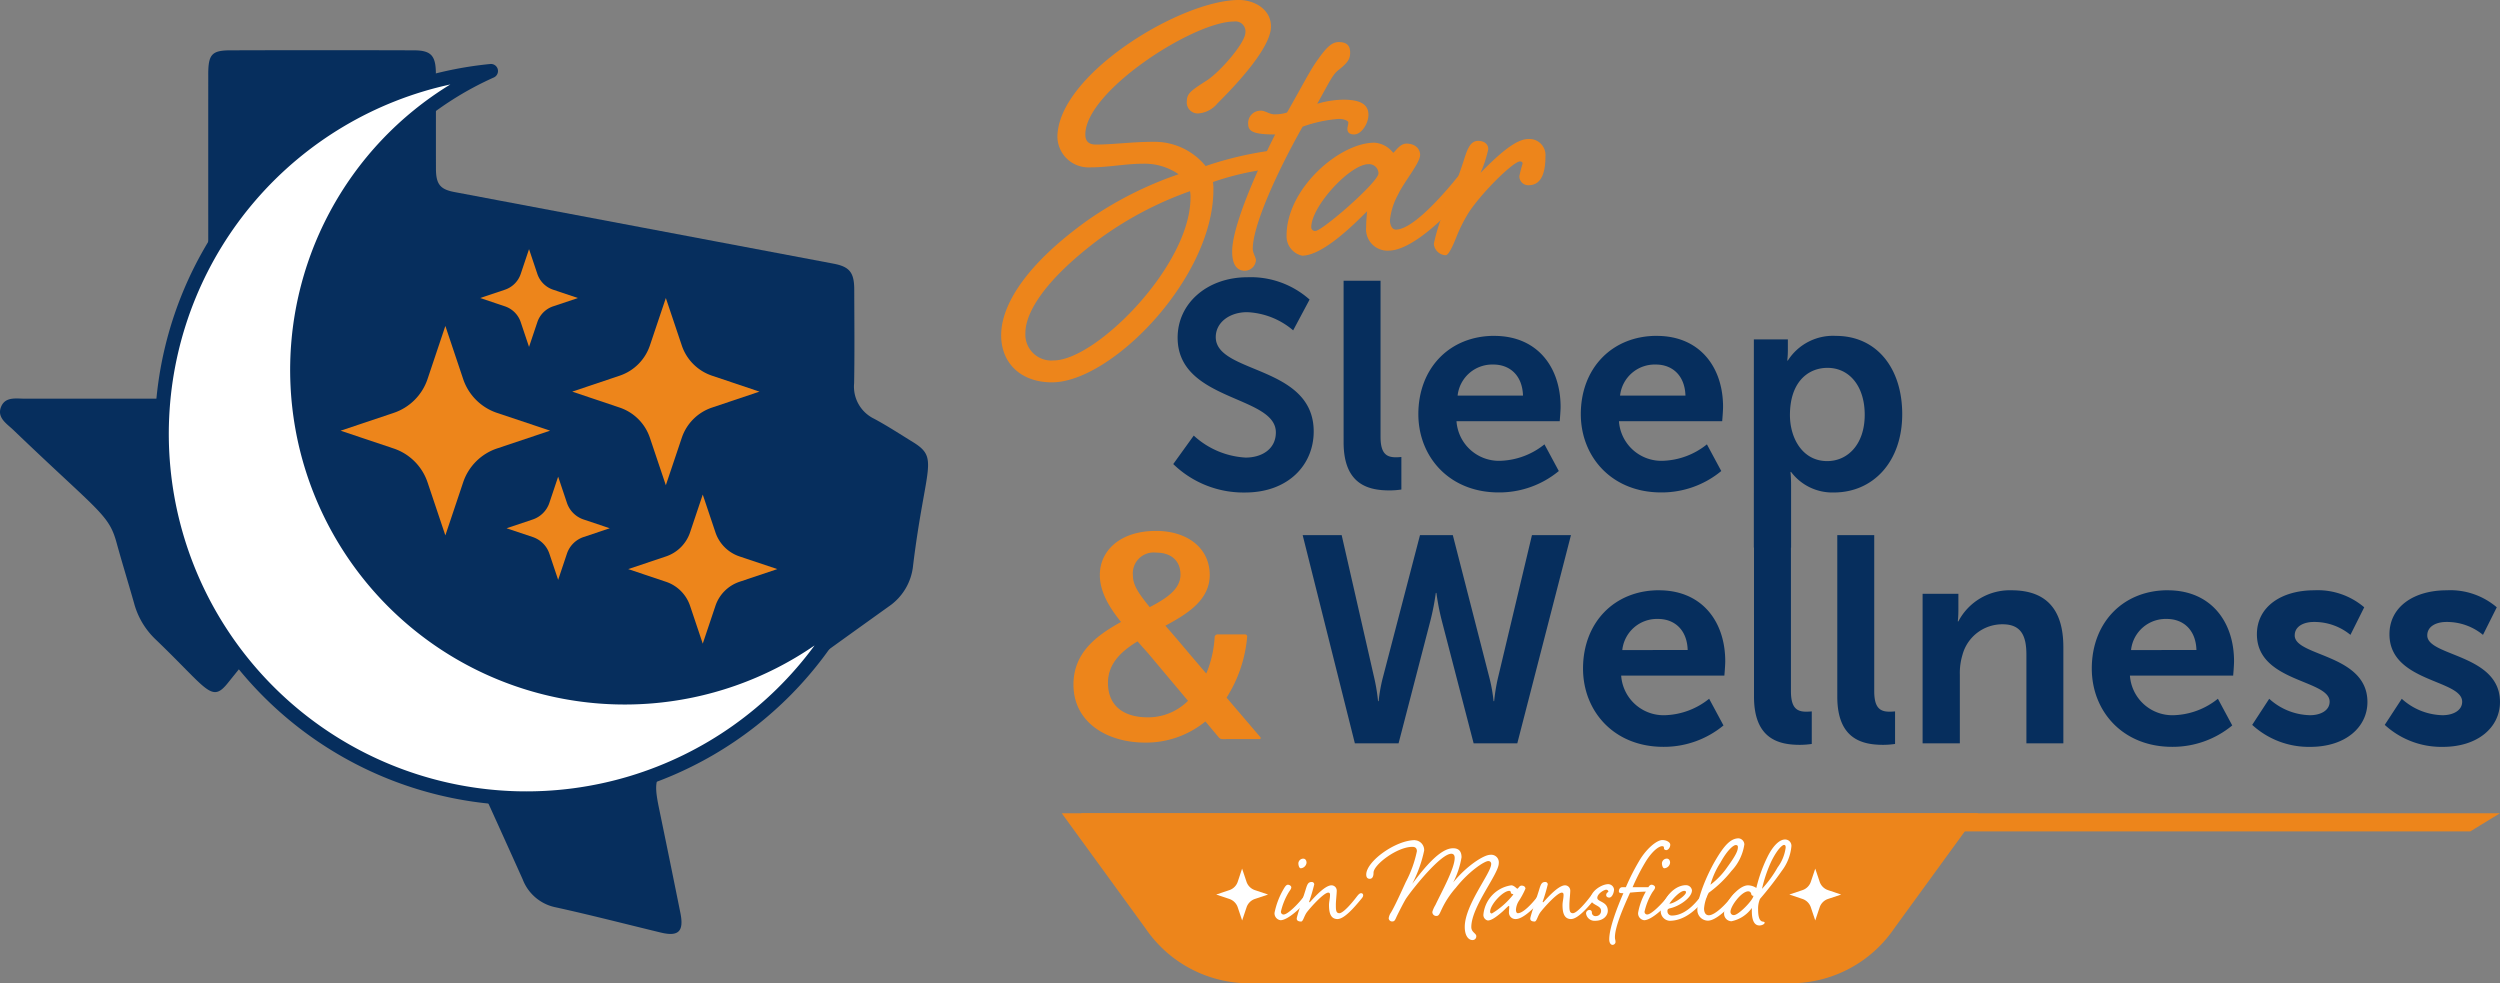
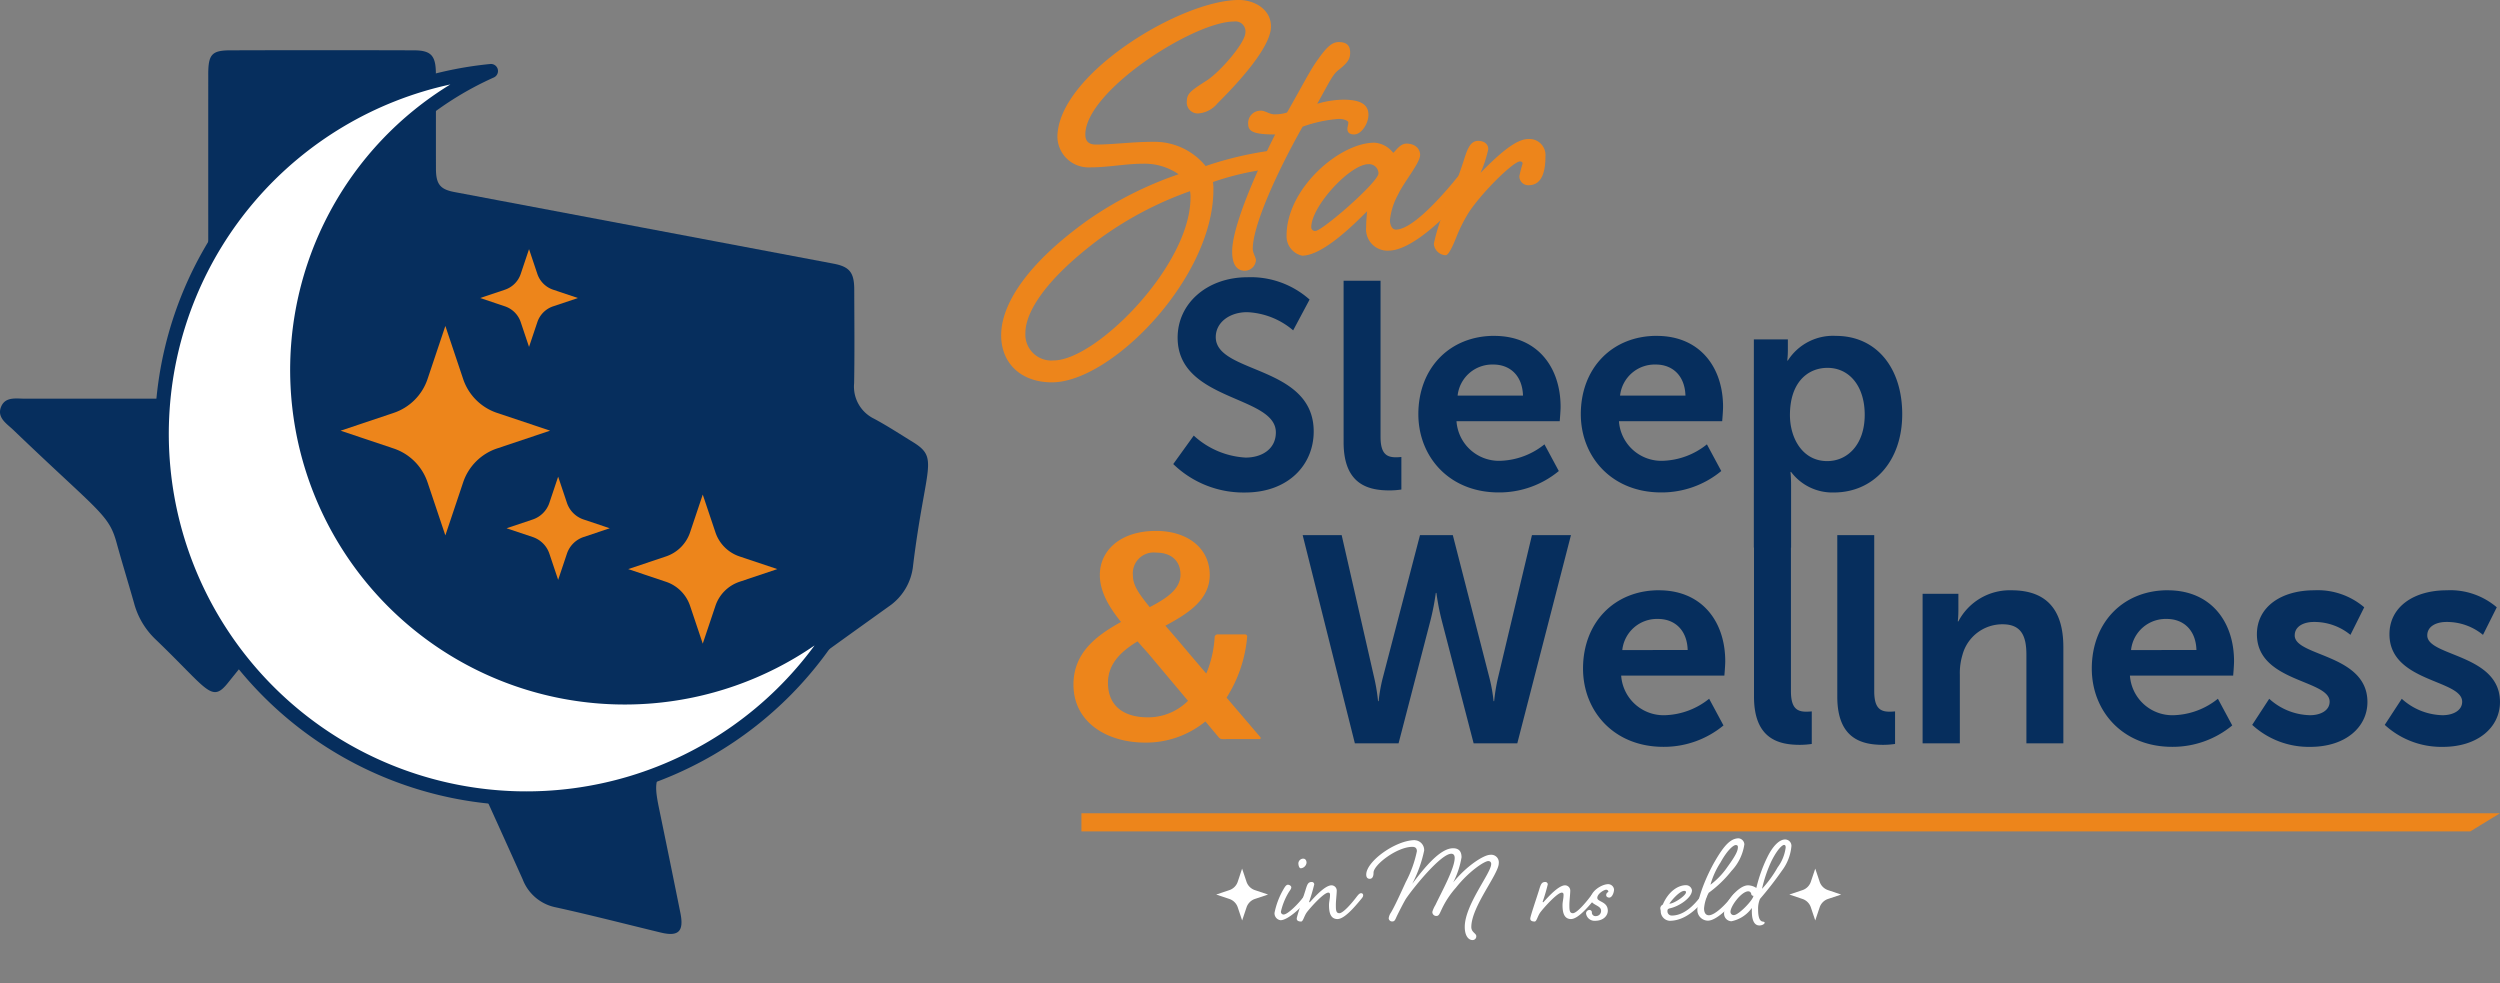
<svg xmlns="http://www.w3.org/2000/svg" width="313.637" height="123.351" viewBox="0 0 313.637 123.351">
  <rect x="0" y="0" width="313.637" height="123.351" fill="#808080" stroke="none" />
  <defs>
    <clipPath id="clip-path">
      <rect id="Rectangle_386" data-name="Rectangle 386" width="180.437" height="21.327" fill="none" />
    </clipPath>
  </defs>
  <g id="Group_679" data-name="Group 679" transform="translate(-160.953 216)">
    <g id="Group_658" data-name="Group 658" transform="translate(160.953 -209.705)">
      <g id="Group_676" data-name="Group 676" transform="translate(0 0)">
        <path id="Path_3023" data-name="Path 3023" d="M26.122,40.877c0,2.275-.555,2.836-2.766,2.838q-10.1.009-20.205.008c-1.093,0-2.446-.279-2.989.958-.617,1.406.683,2.17,1.505,2.959C12.371,57.908,13.638,58.2,14.618,61.764c.7,2.543,1.479,5.061,2.2,7.6a9.726,9.726,0,0,0,2.65,4.506c6.625,6.346,7.049,8.106,9.133,5.5,1.6-2,3.244-3.96,4.692-6.069a4.527,4.527,0,0,1,5.07-2q5.17.924,10.38,1.6a4.723,4.723,0,0,1,4.108,2.988c4.208,9.393,8.506,18.741,12.721,28.131a5.619,5.619,0,0,0,4.183,3.52c4.4.969,8.764,2.1,13.144,3.158,2.234.539,2.927-.144,2.461-2.458q-1.324-6.581-2.686-13.155c-.728-3.543-.5-4.153,2.35-6.208,8.808-6.356,17.6-12.734,26.433-19.055a7.06,7.06,0,0,0,3.1-5.222c1.546-12.5,3.294-13.381.015-15.41-1.623-1-3.228-2.049-4.9-2.948a4.473,4.473,0,0,1-2.518-4.45c.071-3.915.027-7.833.017-11.75-.005-2.176-.6-2.881-2.622-3.263Q80.778,22.287,57.021,17.8c-1.8-.339-2.322-.985-2.328-2.924-.012-3.974.005-7.949-.009-11.923C54.677.685,54.094.027,51.931.019q-11.522-.038-23.044,0c-2.325.007-2.758.526-2.76,3.017-.007,13.493.007,29.893,0,37.842" transform="translate(-0.001 0)" fill="#062e5d" />
        <path id="Path_3024" data-name="Path 3024" d="M59.942,43.043A41.088,41.088,0,0,1,84.24,5.537,45.737,45.737,0,1,0,128.5,73.577,41.08,41.08,0,0,1,59.942,43.043" transform="translate(-22.652 -2.92)" fill="#fff" />
        <path id="Path_3025" data-name="Path 3025" d="M87.7,96.691A46.623,46.623,0,0,1,83.166,3.666a.886.886,0,0,1,.448,1.691A40.2,40.2,0,1,0,126.921,71.93a.887.887,0,0,1,1.364,1.1A46.741,46.741,0,0,1,87.7,96.691M78.163,6.23a44.857,44.857,0,1,0,45.694,70.377A41.971,41.971,0,1,1,78.163,6.23" transform="translate(-21.663 -1.932)" fill="#062e5d" />
        <path id="Path_3031" data-name="Path 3031" d="M101.318,92.811l2.234,6.661,2.234-6.661a6.74,6.74,0,0,1,4.247-4.246l6.661-2.234L110.033,84.1a6.739,6.739,0,0,1-4.247-4.246l-2.234-6.661-2.234,6.661A6.738,6.738,0,0,1,97.072,84.1l-6.661,2.235,6.661,2.234a6.739,6.739,0,0,1,4.246,4.246" transform="translate(-47.68 -38.597)" fill="#ed851b" />
-         <path id="Path_3032" data-name="Path 3032" d="M169.437,75.531a6.022,6.022,0,0,1-3.793-3.793l-2-5.951-2,5.951a6.021,6.021,0,0,1-3.794,3.793l-5.951,2,5.951,2a6.021,6.021,0,0,1,3.794,3.793l2,5.951,2-5.951a6.022,6.022,0,0,1,3.793-3.793l5.951-2Z" transform="translate(-80.111 -34.694)" fill="#ed851b" />
        <path id="Path_3033" data-name="Path 3033" d="M180.716,125.718a4.8,4.8,0,0,1-3.022-3.022l-1.59-4.74-1.59,4.74a4.8,4.8,0,0,1-3.022,3.022l-4.74,1.59,4.74,1.59a4.8,4.8,0,0,1,3.022,3.022l1.59,4.74,1.59-4.74a4.8,4.8,0,0,1,3.022-3.022l4.74-1.59Z" transform="translate(-87.94 -62.206)" fill="#ed851b" />
        <path id="Path_3034" data-name="Path 3034" d="M144.122,118.579a3.319,3.319,0,0,1-2.091-2.091l-1.1-3.282-1.1,3.282a3.32,3.32,0,0,1-2.092,2.091l-3.281,1.1,3.281,1.1a3.32,3.32,0,0,1,2.092,2.091l1.1,3.281,1.1-3.281a3.319,3.319,0,0,1,2.091-2.091l3.281-1.1Z" transform="translate(-70.908 -59.701)" fill="#ed851b" />
        <path id="Path_3035" data-name="Path 3035" d="M136.61,57.9a3.146,3.146,0,0,1-1.982-1.982l-1.043-3.109-1.043,3.109a3.144,3.144,0,0,1-1.981,1.982l-3.109,1.043,3.109,1.043a3.144,3.144,0,0,1,1.981,1.982l1.043,3.109,1.043-3.109a3.146,3.146,0,0,1,1.982-1.982l3.109-1.043Z" transform="translate(-67.215 -27.85)" fill="#ed851b" />
      </g>
    </g>
    <g id="Group_677" data-name="Group 677" transform="translate(286.555 -216)">
      <path id="Path_3066" data-name="Path 3066" d="M319.61,106.606a10.462,10.462,0,0,0,6.511,2.759c1.986,0,3.789-1.03,3.789-3.163,0-4.672-12.323-3.863-12.323-11.883,0-4.341,3.752-7.578,8.755-7.578a11.1,11.1,0,0,1,7.8,2.8l-2.06,3.862a9.536,9.536,0,0,0-5.775-2.281c-2.207,0-3.936,1.288-3.936,3.127,0,4.635,12.287,3.494,12.287,11.845,0,4.157-3.164,7.652-8.608,7.652a12.643,12.643,0,0,1-9.013-3.568Z" transform="translate(-295.45 -51.959)" fill="#062e5d" />
      <path id="Path_3067" data-name="Path 3067" d="M367.082,87.775h4.635v19.57c0,2.06.7,2.575,1.913,2.575.368,0,.7-.037.7-.037v4.083a10.631,10.631,0,0,1-1.472.111c-2.575,0-5.775-.662-5.775-6.033Z" transform="translate(-324.123 -52.552)" fill="#062e5d" />
      <path id="Path_3068" data-name="Path 3068" d="M398.576,103.969c5.407,0,8.313,3.936,8.313,8.9,0,.552-.11,1.8-.11,1.8H393.83a5.338,5.338,0,0,0,5.628,4.966,9.27,9.27,0,0,0,5.408-2.06l1.8,3.348a11.724,11.724,0,0,1-7.541,2.685c-6.217,0-10.08-4.488-10.08-9.822,0-5.776,3.936-9.822,9.528-9.822m3.6,7.5c-.073-2.538-1.655-3.9-3.715-3.9a4.37,4.37,0,0,0-4.488,3.9Z" transform="translate(-336.708 -61.83)" fill="#062e5d" />
      <path id="Path_3069" data-name="Path 3069" d="M446.3,103.969c5.407,0,8.313,3.936,8.313,8.9,0,.552-.11,1.8-.11,1.8H441.552a5.338,5.338,0,0,0,5.628,4.966,9.269,9.269,0,0,0,5.408-2.06l1.8,3.348a11.724,11.724,0,0,1-7.541,2.685c-6.217,0-10.08-4.488-10.08-9.822,0-5.776,3.936-9.822,9.528-9.822m3.6,7.5c-.073-2.538-1.655-3.9-3.715-3.9a4.37,4.37,0,0,0-4.488,3.9Z" transform="translate(-364.049 -61.83)" fill="#062e5d" />
      <path id="Path_3070" data-name="Path 3070" d="M487.593,104.41h4.267v1.361a11.58,11.58,0,0,1-.074,1.288h.074a6.713,6.713,0,0,1,6.033-3.09c5.077,0,8.314,4.009,8.314,9.822,0,5.959-3.642,9.822-8.572,9.822a6.476,6.476,0,0,1-5.371-2.575h-.073s.073.662.073,1.619v7.872h-4.672Zm9.2,15.267c2.575,0,4.709-2.1,4.709-5.812,0-3.569-1.913-5.886-4.672-5.886-2.428,0-4.709,1.766-4.709,5.923,0,2.906,1.582,5.775,4.672,5.775" transform="translate(-393.166 -61.83)" fill="#062e5d" />
      <path id="Path_3071" data-name="Path 3071" d="M378.533,180.568a20.777,20.777,0,0,1,.478,2.759h.073a23.173,23.173,0,0,1,.441-2.759l4.3-18.062h4.893l-6.732,26.118H376.51l-4.01-15.45a31.12,31.12,0,0,1-.662-3.421h-.074a31.109,31.109,0,0,1-.662,3.421l-4.01,15.45h-5.482l-6.548-26.118h4.893l4.12,18.062a23.008,23.008,0,0,1,.442,2.759h.074a20.556,20.556,0,0,1,.479-2.759l4.709-18.062h4.12Z" transform="translate(-317.237 -95.367)" fill="#062e5d" />
      <path id="Path_3072" data-name="Path 3072" d="M446.943,178.7c5.407,0,8.313,3.936,8.313,8.9,0,.552-.11,1.8-.11,1.8H442.2a5.338,5.338,0,0,0,5.628,4.966,9.269,9.269,0,0,0,5.408-2.06l1.8,3.348a11.724,11.724,0,0,1-7.541,2.685c-6.217,0-10.08-4.488-10.08-9.822,0-5.776,3.936-9.822,9.528-9.822m3.6,7.5c-.073-2.538-1.655-3.9-3.715-3.9a4.37,4.37,0,0,0-4.488,3.9Z" transform="translate(-364.418 -104.645)" fill="#062e5d" />
      <path id="Path_3073" data-name="Path 3073" d="M487.635,162.506h4.635v19.57c0,2.06.7,2.575,1.913,2.575.368,0,.7-.037.7-.037V188.7a10.63,10.63,0,0,1-1.472.111c-2.575,0-5.775-.662-5.775-6.033Z" transform="translate(-393.19 -95.367)" fill="#062e5d" />
      <path id="Path_3074" data-name="Path 3074" d="M512.1,162.506h4.635v19.57c0,2.06.7,2.575,1.913,2.575.368,0,.7-.037.7-.037V188.7a10.631,10.631,0,0,1-1.472.111c-2.575,0-5.775-.662-5.775-6.033Z" transform="translate(-407.206 -95.367)" fill="#062e5d" />
      <path id="Path_3075" data-name="Path 3075" d="M537.166,179.14h4.488v2.17a11.641,11.641,0,0,1-.074,1.288h.074a7.276,7.276,0,0,1,6.659-3.9c4.157,0,6.511,2.17,6.511,7.137V197.9h-4.636v-11.11c0-2.281-.589-3.826-2.979-3.826a5.177,5.177,0,0,0-5.04,3.826,7.9,7.9,0,0,0-.331,2.5V197.9h-4.672Z" transform="translate(-421.568 -104.644)" fill="#062e5d" />
      <path id="Path_3076" data-name="Path 3076" d="M596.4,178.7c5.407,0,8.313,3.936,8.313,8.9,0,.552-.11,1.8-.11,1.8H591.652a5.338,5.338,0,0,0,5.628,4.966,9.27,9.27,0,0,0,5.408-2.06l1.8,3.348a11.724,11.724,0,0,1-7.541,2.685c-6.217,0-10.08-4.488-10.08-9.822,0-5.776,3.936-9.822,9.528-9.822m3.6,7.5c-.073-2.538-1.655-3.9-3.715-3.9a4.37,4.37,0,0,0-4.488,3.9Z" transform="translate(-450.044 -104.645)" fill="#062e5d" />
      <path id="Path_3077" data-name="Path 3077" d="M636.123,192.31a7.848,7.848,0,0,0,5.113,2.06c1.324,0,2.465-.589,2.465-1.692,0-2.8-9.123-2.427-9.123-8.461,0-3.495,3.127-5.518,7.173-5.518a8.989,8.989,0,0,1,6.29,2.134l-1.729,3.458a7.124,7.124,0,0,0-4.6-1.619c-1.214,0-2.391.515-2.391,1.692,0,2.649,9.123,2.317,9.123,8.35,0,3.128-2.722,5.628-7.173,5.628a10.5,10.5,0,0,1-7.284-2.759Z" transform="translate(-477.04 -104.644)" fill="#062e5d" />
      <path id="Path_3078" data-name="Path 3078" d="M675.058,192.31a7.847,7.847,0,0,0,5.113,2.06c1.324,0,2.465-.589,2.465-1.692,0-2.8-9.123-2.427-9.123-8.461,0-3.495,3.127-5.518,7.173-5.518a8.989,8.989,0,0,1,6.29,2.134l-1.729,3.458a7.124,7.124,0,0,0-4.6-1.619c-1.214,0-2.391.515-2.391,1.692,0,2.649,9.123,2.317,9.123,8.35,0,3.128-2.722,5.628-7.173,5.628a10.5,10.5,0,0,1-7.284-2.759Z" transform="translate(-499.346 -104.644)" fill="#062e5d" />
      <path id="Path_3079" data-name="Path 3079" d="M306.428,187.37a.586.586,0,0,1-.473-.218l-1.674-2a11.746,11.746,0,0,1-7.567,2.656c-4.693,0-8.986-2.474-8.986-7.276,0-4,2.874-6.149,5.966-7.858-1.528-1.892-2.656-3.82-2.656-5.894,0-3.056,2.547-5.53,7.057-5.53,3.748,0,6.694,2,6.731,5.494,0,3.128-2.656,4.838-5.567,6.4.873.983,1.856,2.147,3.02,3.529l2.11,2.474a13.888,13.888,0,0,0,1.055-4.621.386.386,0,0,1,.327-.291h3.493a.257.257,0,0,1,.255.291,16.879,16.879,0,0,1-2.583,7.64l4.256,4.984c.073.073,0,.218-.109.218Zm-9.386-2.729a7.092,7.092,0,0,0,5.057-2.074l-4.948-5.894c-.473-.545-.946-1.055-1.382-1.564-2.11,1.274-3.711,2.838-3.711,5.2,0,2.947,2.037,4.329,4.984,4.329m-1.855-17.79c0,1.128.618,2.147,2.11,3.965,2.183-1.128,3.856-2.292,3.856-4.074,0-1.746-1.164-2.765-3.056-2.765a2.617,2.617,0,0,0-2.91,2.874" transform="translate(-278.659 -94.646)" fill="#ed851b" />
      <path id="Path_3080" data-name="Path 3080" d="M292.2,15.456c1.664-1.033,4.934-4.762,4.934-6.082A1.251,1.251,0,0,0,295.7,8c-5.049,0-18.648,8.722-18.648,14.173,0,.631.229,1.262,1.32,1.262,2.238,0,4.475-.344,7.287-.344a8.268,8.268,0,0,1,6.484,3.041,43.5,43.5,0,0,1,8.721-2.009.97.97,0,0,1,1.09,1.09,1.263,1.263,0,0,1-1.205,1.2,35.123,35.123,0,0,0-7.689,1.722,5.582,5.582,0,0,1,.057.976c0,11.074-12.8,24.156-20.255,24.156-3.845,0-6.369-2.352-6.369-5.91,0-3.787,3.1-8.893,10.9-14.46a45.96,45.96,0,0,1,11.361-5.738,7.515,7.515,0,0,0-4.475-1.32c-2.18,0-4.3.459-6.656.459a3.9,3.9,0,0,1-4.074-3.787c0-7.8,15.435-17.214,22.78-17.214,1.894,0,4.016,1.148,4.016,3.328,0,2.984-5.508,8.434-6.713,9.64a3.457,3.457,0,0,1-2.353,1.262,1.376,1.376,0,0,1-1.492-1.549c0-.975.631-1.377,2.41-2.525m-1.951,14.632a3.767,3.767,0,0,0-.058-.8,44.173,44.173,0,0,0-11.418,6.025c-6.886,5.164-9.238,9.238-9.238,11.763a3.255,3.255,0,0,0,3.557,3.443c5.279,0,17.157-11.877,17.157-20.427" transform="translate(-266.494 -5.3)" fill="#ed851b" />
      <path id="Path_3081" data-name="Path 3081" d="M339.68,26.726a5.083,5.083,0,0,0,1.549-.229c2.008-3.5,2.926-5.394,3.959-6.771.975-1.377,1.664-2.066,2.524-2.066,1.033,0,1.435.459,1.435,1.32,0,.746-.23,1.2-1.377,2.123-.8.574-1.148,1.435-2.754,4.3a11.838,11.838,0,0,1,3.27-.516c2.123,0,3.156.574,3.156,1.893,0,1.148-.918,2.467-1.779,2.467-.688,0-.86-.344-.86-.688,0-.287.114-.516.114-.8,0-.229-.516-.459-1.2-.459a17.015,17.015,0,0,0-4.533.975c-3.213,5.681-6.255,12.394-6.255,15.32,0,.517.4,1.09.4,1.435a1.424,1.424,0,0,1-1.377,1.32c-1.033,0-1.607-.8-1.607-2.41,0-3.041,2.812-9.582,5.394-14.689-2.754,0-3.385-.4-3.385-1.319a1.551,1.551,0,0,1,1.607-1.664c.573,0,1.033.459,1.721.459" transform="translate(-305.367 -12.381)" fill="#ed851b" />
      <path id="Path_3082" data-name="Path 3082" d="M365.365,47.333c1.09,0,1.721.631,1.721,1.434,0,.975-2.065,3.443-2.754,4.935a8.593,8.593,0,0,0-1.033,3.213c0,.574.23,1.205.746,1.205,1.894,0,5.107-3.443,7.172-5.91.689-.861,1.435-1.779,2.066-1.779a.829.829,0,0,1,.918.861c0,.631-.287,1.033-.976,1.893-2.754,3.271-7.172,7.574-10.1,7.574a2.678,2.678,0,0,1-2.811-2.926c0-.631.057-1.205.115-2.008-1.664,1.663-5.566,5.566-8.148,5.566a2.49,2.49,0,0,1-1.95-2.525c0-5.91,6.656-11.648,11.017-11.648A3.232,3.232,0,0,1,363.7,48.48c.172,0,.8-1.148,1.664-1.148m-11.935,10.5a.469.469,0,0,0,.516.459c.861,0,7.918-6.14,7.918-7.23a1.18,1.18,0,0,0-1.262-1.147c-2.3,0-7.172,5.278-7.172,7.918" transform="translate(-314.527 -29.316)" fill="#ed851b" />
      <path id="Path_3083" data-name="Path 3083" d="M400.422,47.405a15.077,15.077,0,0,1-.975,2.984c2.352-2.41,4.475-4.246,5.967-4.246a2.019,2.019,0,0,1,2.18,2.181c0,1.95-.459,3.615-2.123,3.615a1.115,1.115,0,0,1-1.147-1.148,14.652,14.652,0,0,1,.4-1.549c0-.172-.057-.287-.344-.287-.746,0-4.419,3.5-6.312,6.255a18.967,18.967,0,0,0-1.664,3.271c-.459,1.147-.975,2.238-1.32,2.238a1.55,1.55,0,0,1-1.491-1.435,23.31,23.31,0,0,1,1.721-5.107,55.473,55.473,0,0,0,2.065-5.451c.459-1.492.861-2.353,1.779-2.353.746,0,1.262.4,1.262,1.033" transform="translate(-339.312 -28.7)" fill="#ed851b" />
    </g>
    <g id="Group_675" data-name="Group 675" transform="translate(294.152 -113.976)">
      <path id="Path_3052" data-name="Path 3052" d="M6.481,0V2.276H180.726L184.446,0Z" transform="translate(-4.009 0)" fill="#ed851b" />
      <g id="Group_674" data-name="Group 674" transform="translate(0 0)">
        <g id="Group_673" data-name="Group 673" clip-path="url(#clip-path)">
-           <path id="Path_3053" data-name="Path 3053" d="M91.81,21.327H23.138a15.728,15.728,0,0,1-12.627-6.882L0,0H114.95L104.443,14.442A15.738,15.738,0,0,1,91.81,21.327" fill="#ed851b" />
          <path id="Path_3054" data-name="Path 3054" d="M244.136,20.911a1.668,1.668,0,0,1-1.051-1.051l-.553-1.648-.553,1.648a1.668,1.668,0,0,1-1.051,1.051l-1.648.553,1.648.553a1.671,1.671,0,0,1,1.051,1.051l.553,1.648.553-1.648a1.668,1.668,0,0,1,1.051-1.051l1.648-.553Z" transform="translate(-147.999 -11.264)" fill="#fff" />
          <path id="Path_3055" data-name="Path 3055" d="M55.655,20.911A1.667,1.667,0,0,1,54.6,19.86l-.553-1.648L53.5,19.86a1.668,1.668,0,0,1-1.051,1.051l-1.648.553,1.648.553A1.671,1.671,0,0,1,53.5,23.067l.553,1.648.554-1.648a1.668,1.668,0,0,1,1.051-1.051l1.648-.553Z" transform="translate(-31.419 -11.264)" fill="#fff" />
          <path id="Path_3056" data-name="Path 3056" d="M73.63,19.722c.22-.274.366-.457.568-.457a.24.24,0,0,1,.256.256c0,.165-.073.275-.275.531-.879,1.044-2.527,2.6-3.443,2.6a.87.87,0,0,1-.751-.934,9.664,9.664,0,0,1,1.08-2.875c.2-.348.367-.641.6-.641.165,0,.421.129.421.33s-.183.385-.348.66a8.187,8.187,0,0,0-.952,2.38.335.335,0,0,0,.329.366c.531,0,1.85-1.337,2.509-2.216M74,15.437a.789.789,0,0,1-.714.7c-.22,0-.311-.385-.311-.641a.621.621,0,0,1,.623-.568c.183,0,.4.146.4.513" transform="translate(-43.287 -9.231)" fill="#fff" />
          <path id="Path_3057" data-name="Path 3057" d="M84.789,24.473c.22-.275.366-.457.568-.457a.24.24,0,0,1,.257.256c0,.164-.074.274-.293.531-.861,1.044-2.087,2.454-2.93,2.454-.952,0-1.062-.989-1.062-1.776,0-.366.129-.806.129-1.246,0-.165-.037-.293-.22-.293-.568,0-2.252,1.886-2.692,2.472-.366.513-.458,1.154-.714,1.154-.275,0-.55-.073-.55-.366,0-.275.751-2.454,1.081-3.516.238-.788.33-1.081.824-1.081a.311.311,0,0,1,.293.293,22.046,22.046,0,0,1-.641,2.179.067.067,0,0,0,.073.073c.055,0,1.758-2.124,2.729-2.124a.661.661,0,0,1,.659.678c0,.366-.11,1.282-.11,1.758,0,.623,0,1.062.439,1.062.458,0,1.5-1.172,2.161-2.051" transform="translate(-47.799 -13.982)" fill="#fff" />
          <path id="Path_3058" data-name="Path 3058" d="M106.245,8.876a1.234,1.234,0,0,1,1.154,1.3,16.225,16.225,0,0,1-1.5,4.176c1.556-2.07,3.516-4.469,5.128-4.469.586,0,1.062.257,1.062,1.135a10.747,10.747,0,0,1-1.044,3.15c1.721-2.124,3.864-3.461,4.633-3.461a.952.952,0,0,1,1.081,1.062c0,1.355-3.443,5.439-3.443,8,0,.659.623.788.623,1.136a.46.46,0,0,1-.494.494c-.44,0-.952-.476-.952-1.648,0-2.765,3.314-6.758,3.314-7.875a.342.342,0,0,0-.366-.385c-.476,0-2.436,1.282-4.065,3.351a11.214,11.214,0,0,0-1.74,2.619c-.275.568-.366.916-.678.916a.491.491,0,0,1-.531-.513,3.512,3.512,0,0,1,.385-.861c.732-1.556,2.417-4.578,2.417-5.9,0-.384-.183-.531-.421-.531-1.3,0-4.67,4.157-5.64,5.567-.256.366-1.044,1.941-1.227,2.326-.183.421-.257.6-.531.6a.421.421,0,0,1-.458-.4,1.558,1.558,0,0,1,.275-.7c.494-.824,1.227-2.453,1.868-3.845a14.451,14.451,0,0,0,1.392-3.864c0-.4-.22-.549-.568-.549-1.923,0-4.871,2.252-4.871,3.241,0,.476-.146.769-.476.769-.311,0-.439-.22-.439-.531,0-1.666,3.7-4.322,6.116-4.322" transform="translate(-61.931 -5.49)" fill="#fff" />
-           <path id="Path_3059" data-name="Path 3059" d="M143.47,23.745c.293,0,.476.165.476.385a9.907,9.907,0,0,1-.861,1.593,2.33,2.33,0,0,0-.33,1.044c0,.238.073.439.238.439.659,0,1.758-1.172,2.435-2.051.2-.275.367-.458.55-.458a.231.231,0,0,1,.256.256c0,.165-.073.275-.275.531-.879,1.044-2.307,2.454-3.223,2.454a.816.816,0,0,1-.861-.86c0-.2.037-.458.037-.623,0-.11,0-.165-.037-.165-.11,0-.4.348-.806.714-.861.751-1.429,1.117-1.85,1.117a.713.713,0,0,1-.549-.714,4.094,4.094,0,0,1,3.5-3.7c.348,0,.678.421.751.421.146,0,.238-.385.549-.385m-3.956,3.278a.211.211,0,0,0,.22.22,9.873,9.873,0,0,0,2.692-2.38c0-.092-.311-.037-.311-.238a.2.2,0,0,0-.2-.22c-.787,0-2.4,1.721-2.4,2.619" transform="translate(-85.771 -14.664)" fill="#fff" />
          <path id="Path_3060" data-name="Path 3060" d="M161.587,24.473c.22-.275.366-.457.568-.457a.24.24,0,0,1,.257.256c0,.164-.074.274-.293.531-.861,1.044-2.087,2.454-2.93,2.454-.952,0-1.062-.989-1.062-1.776,0-.366.129-.806.129-1.246,0-.165-.037-.293-.22-.293-.568,0-2.252,1.886-2.692,2.472-.366.513-.458,1.154-.714,1.154-.275,0-.55-.073-.55-.366,0-.275.751-2.454,1.081-3.516.238-.788.33-1.081.824-1.081a.311.311,0,0,1,.293.293,22.046,22.046,0,0,1-.641,2.179.067.067,0,0,0,.073.073c.055,0,1.758-2.124,2.729-2.124a.661.661,0,0,1,.659.678c0,.366-.11,1.282-.11,1.758,0,.623,0,1.062.439,1.062.458,0,1.5-1.172,2.161-2.051" transform="translate(-95.3 -13.982)" fill="#fff" />
          <path id="Path_3061" data-name="Path 3061" d="M173,25.157c0-.953,1.392-1.832,2.2-1.832a.748.748,0,0,1,.732.66c0,.385-.238,1.025-.6,1.025-.2,0-.385-.11-.385-.311,0-.312.275-.367.275-.44a.279.279,0,0,0-.275-.238c-.256,0-1.117.494-1.117,1.026,0,.513,1.319.439,1.319,1.611,0,.6-.531,1.263-1.593,1.263a1.07,1.07,0,0,1-1.135-.9.433.433,0,0,1,.4-.458.3.3,0,0,1,.33.275.45.45,0,0,0,.513.494.646.646,0,0,0,.641-.678c0-.715-1.3-.678-1.3-1.5" transform="translate(-106.641 -14.427)" fill="#fff" />
-           <path id="Path_3062" data-name="Path 3062" d="M187.335,15.951c.2-.274.366-.457.549-.457a.231.231,0,0,1,.256.256c0,.165-.073.275-.275.531-.879,1.044-2.527,2.6-3.443,2.6a.87.87,0,0,1-.751-.934,8.132,8.132,0,0,1,.97-2.655c-.7.018-1.41.073-1.978.128-.842,1.849-1.9,4.3-1.9,5.585,0,.311.073.311.073.641a.392.392,0,0,1-.366.33c-.183,0-.421-.183-.421-.7,0-1.465,1.062-4.157,1.777-5.787-.311,0-.568,0-.568-.22,0-.275.147-.531.44-.531h.439a27.33,27.33,0,0,1,1.648-3.259c.861-1.5,2.2-2.655,2.93-2.655.513,0,.989.274.989.586,0,.366-.275.677-.494.677-.165,0-.293-.091-.293-.238,0-.165-.037-.256-.238-.256-.385,0-1.245.586-2.124,2.051a25.99,25.99,0,0,0-1.575,3.095h1.978c.109-.183.238-.311.4-.311s.44.129.44.33-.183.385-.366.66a8.189,8.189,0,0,0-.953,2.38.335.335,0,0,0,.33.366c.531,0,1.85-1.337,2.527-2.216m.348-4.285a.774.774,0,0,1-.714.7c-.22,0-.311-.385-.311-.641a.621.621,0,0,1,.623-.568c.183,0,.4.146.4.513" transform="translate(-111.361 -5.46)" fill="#fff" />
          <path id="Path_3063" data-name="Path 3063" d="M201.864,25.125c.22-.274.385-.457.568-.457a.231.231,0,0,1,.256.256c0,.164-.073.275-.275.531-.879,1.044-2.381,2.674-4.413,2.674a1.209,1.209,0,0,1-1.1-1.172c0-.183-.055-.238-.055-.421a.551.551,0,0,1,.312-.44c.751-1.739,1.978-2.436,2.911-2.436a.754.754,0,0,1,.751.641c0,.934-1.593,2-2.728,2.253-.33.073-.348.183-.348.366a.53.53,0,0,0,.549.55c1.611,0,2.912-1.465,3.571-2.345m-3.882.861c.641-.018,2.087-1.044,2.087-1.428,0-.147-.073-.183-.22-.183-.568,0-1.593,1.172-1.868,1.611" transform="translate(-121.752 -14.634)" fill="#fff" />
          <path id="Path_3064" data-name="Path 3064" d="M213.323,15.594c.22-.274.366-.457.568-.457a.24.24,0,0,1,.256.256c0,.165-.073.275-.293.531-.861,1.044-2.454,2.656-3.5,2.656a1.338,1.338,0,0,1-1.318-1.337c0-1.557,1.19-4.377,2.234-6.172,1.1-1.886,1.923-2.82,2.948-2.82a.8.8,0,0,1,.714.751,6.116,6.116,0,0,1-1.612,3.333,14.464,14.464,0,0,1-2.857,2.747,5.017,5.017,0,0,0-.586,1.959c0,.531.2.861.6.861.787,0,2.179-1.428,2.838-2.308m-1.392-4.285a10.025,10.025,0,0,0-1.245,2.765,9.5,9.5,0,0,0,2.143-2.252c1.08-1.483,1.3-2.033,1.3-2.472,0-.183-.092-.256-.275-.256-.238,0-.989.513-1.923,2.216" transform="translate(-129.293 -5.103)" fill="#fff" />
          <path id="Path_3065" data-name="Path 3065" d="M223.188,10.979c.769-1.63,1.63-2.344,2.271-2.344a.79.79,0,0,1,.806.879,5.983,5.983,0,0,1-1.19,3.04,44.085,44.085,0,0,1-2.747,3.534,3.112,3.112,0,0,0-.238,1.3c0,.439.018,1.41.531,1.539.165.018.293.055.293.146,0,.146-.293.348-.659.348-.824,0-.952-1.062-.952-1.795v-.4a4.174,4.174,0,0,1-2.564,1.667.948.948,0,0,1-.916-1.008c0-1.318,1.813-3.5,3-3.5a1.974,1.974,0,0,1,1.044.33,18.6,18.6,0,0,1,1.318-3.736m-4.56,6.721a.4.4,0,0,0,.421.421c.623,0,2.472-1.959,2.454-2.417a.267.267,0,0,1-.275-.256.38.38,0,0,0-.4-.311c-.861.055-2.2,1.868-2.2,2.564m5.164-6.409a17.03,17.03,0,0,0-1.209,3.534,14.393,14.393,0,0,0,1.96-2.692,5.326,5.326,0,0,0,1.007-2.472c0-.146,0-.33-.2-.348-.183,0-.769.421-1.557,1.978" transform="translate(-134.726 -5.341)" fill="#fff" />
        </g>
      </g>
    </g>
  </g>
</svg>